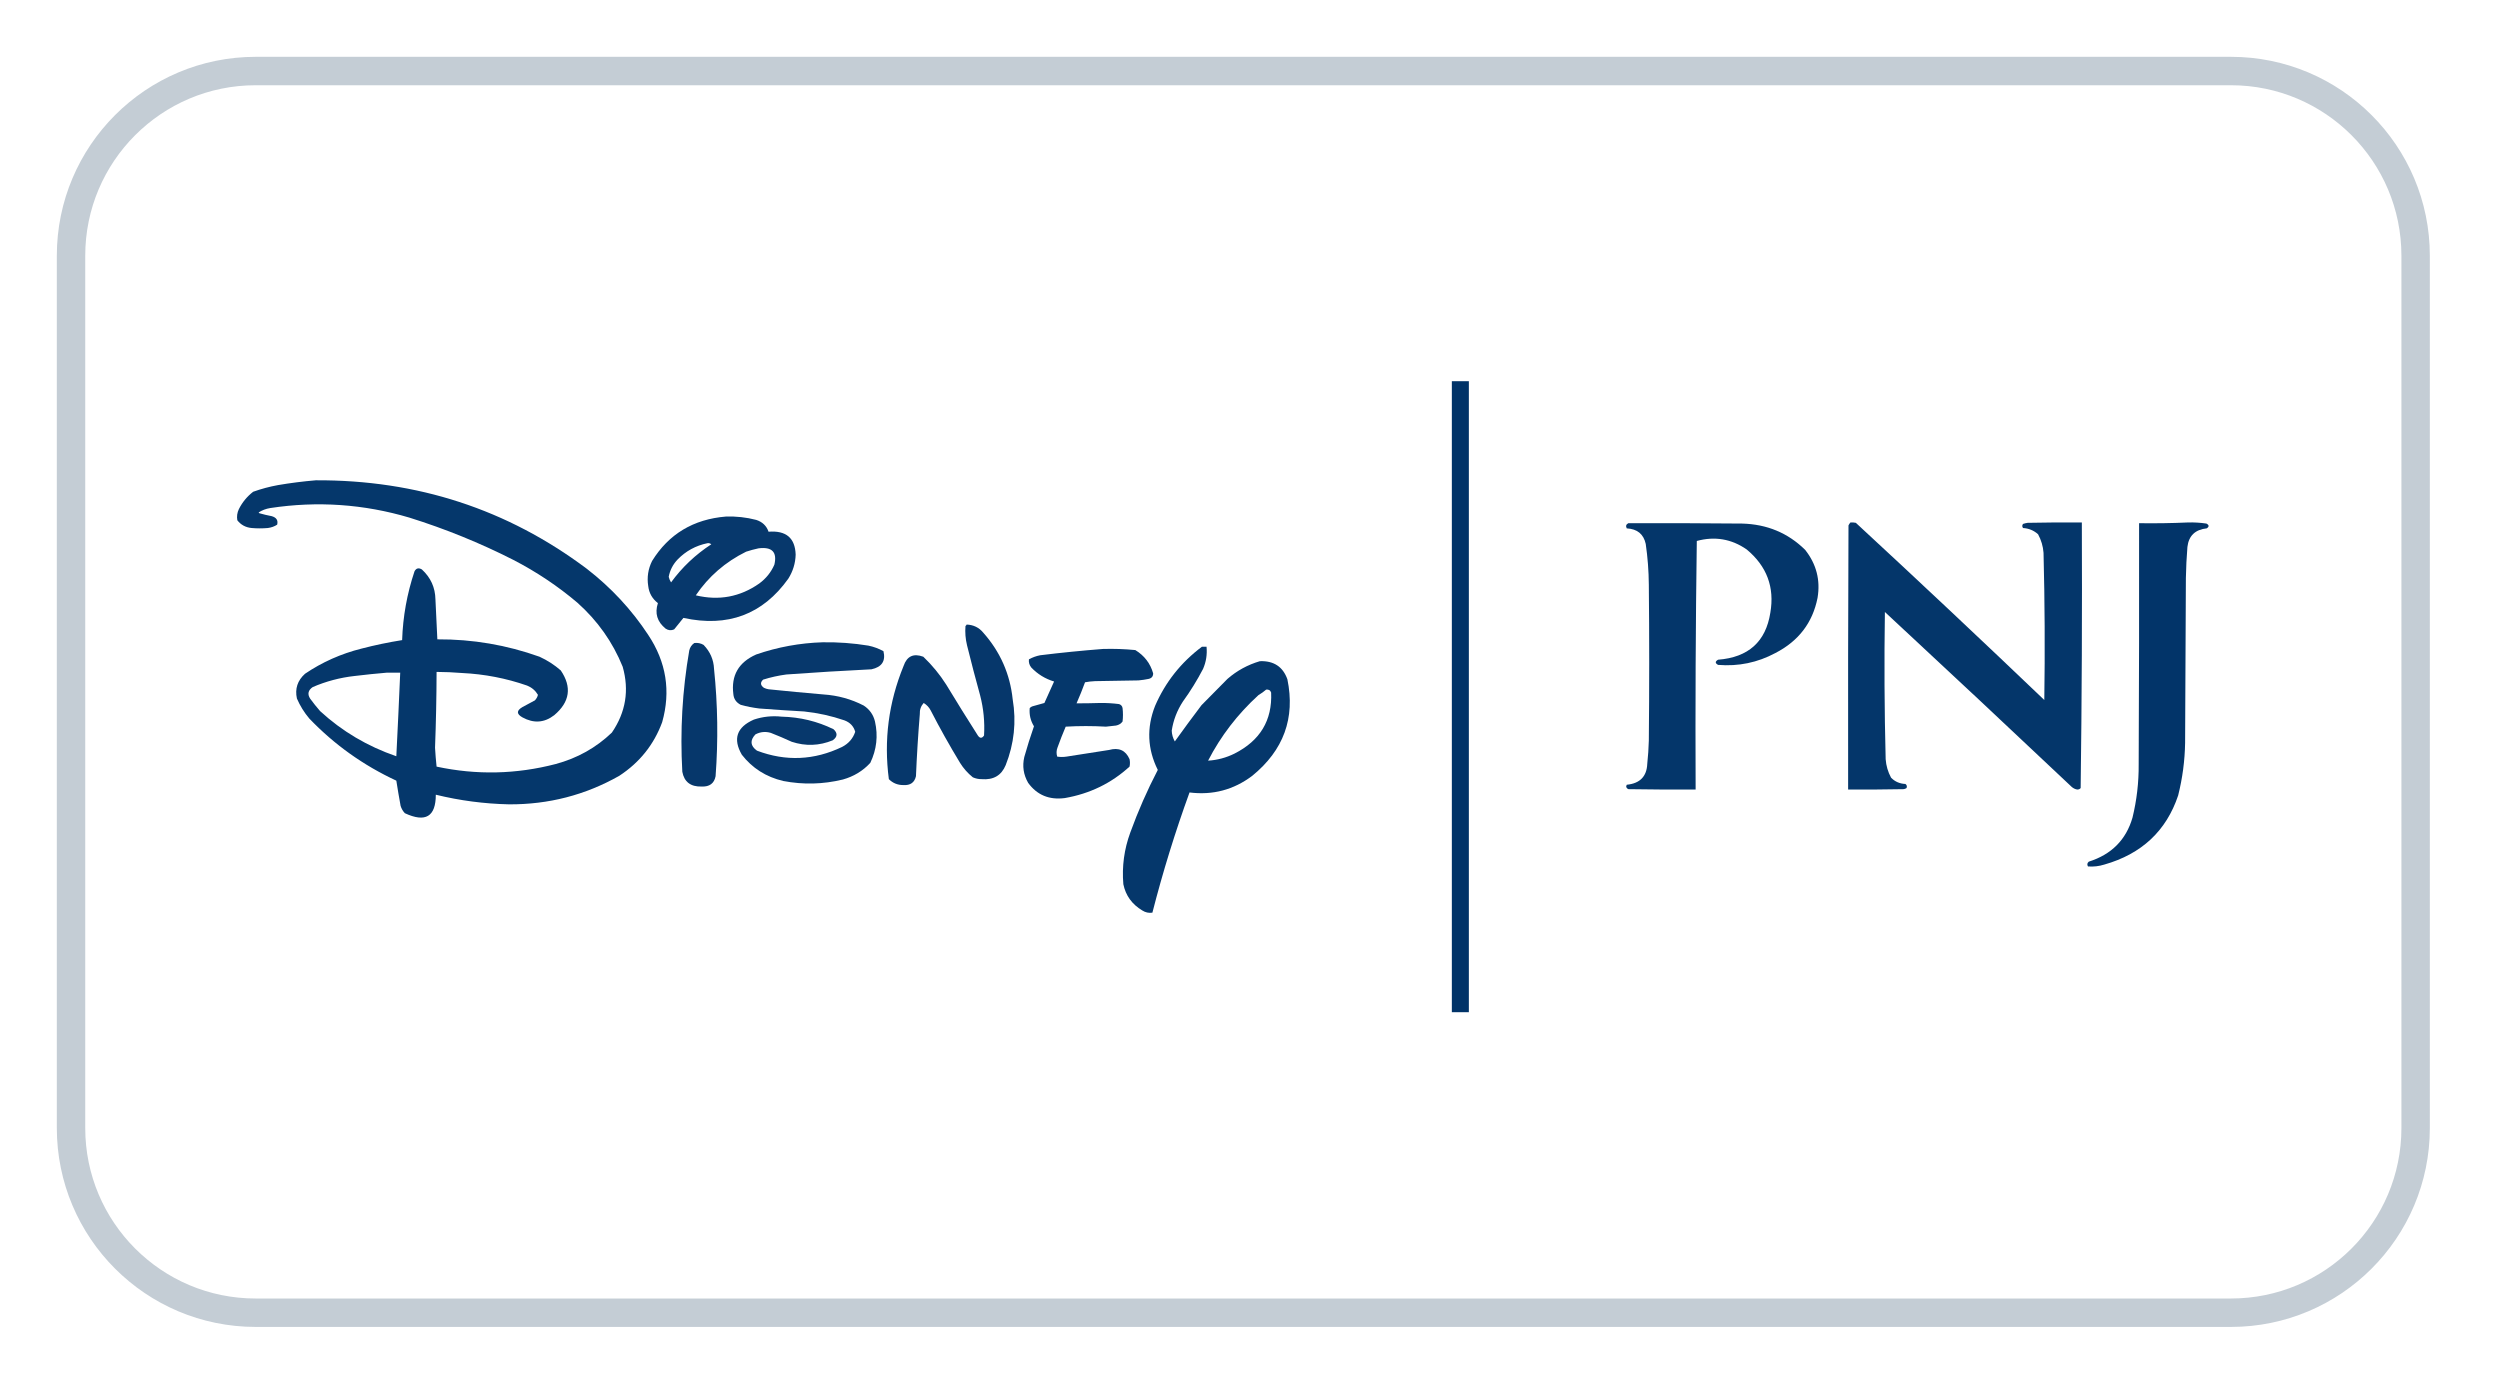
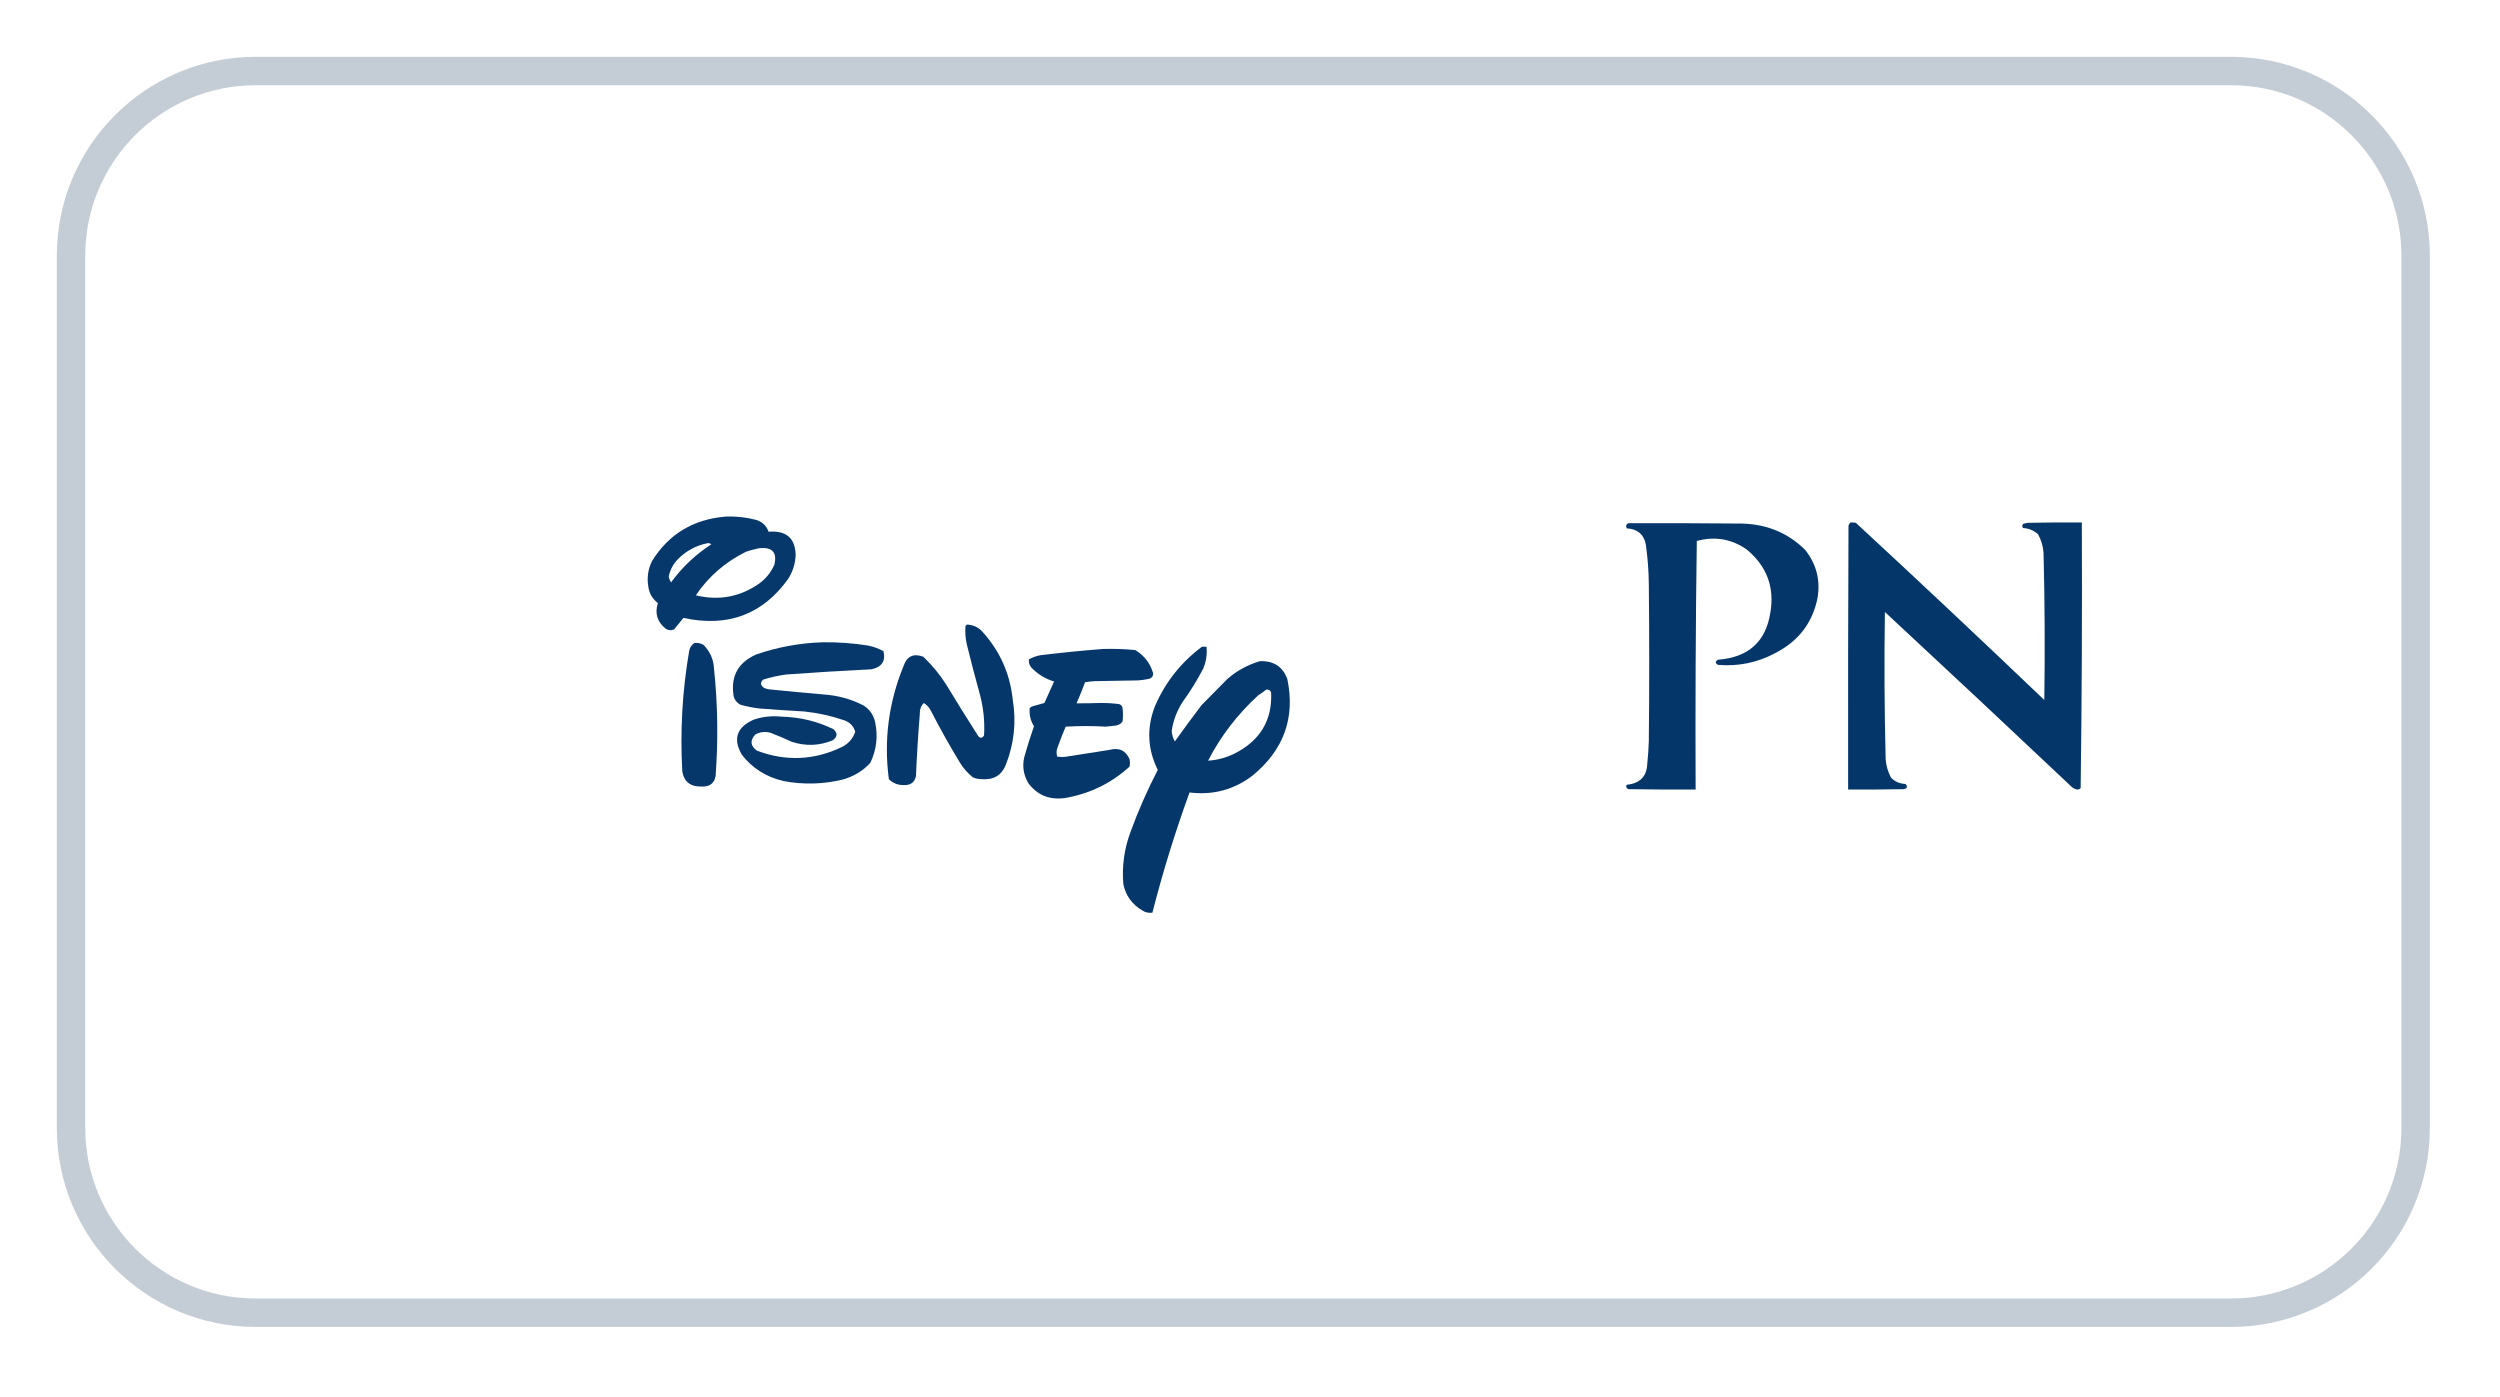
<svg xmlns="http://www.w3.org/2000/svg" width="68" height="38" viewBox="0 0 68 38" fill="none">
  <g filter="url(#filter0_d_6736_626)">
    <path d="M2.318 6.182C2.318 3.622 4.394 1.546 6.955 1.546H60.682C63.243 1.546 65.318 3.622 65.318 6.182V29.91C65.318 32.47 63.243 34.546 60.682 34.546H6.955C4.394 34.546 2.318 32.47 2.318 29.91V6.182Z" fill="white" />
    <path d="M60.682 1.159C63.456 1.159 65.705 3.409 65.705 6.183V29.909C65.705 32.683 63.456 34.933 60.682 34.933H6.955C4.181 34.933 1.932 32.683 1.932 29.909V6.183C1.932 3.409 4.181 1.159 6.955 1.159H60.682Z" stroke="#C4CDD5" stroke-width="0.773" />
-     <path opacity="0.999" fill-rule="evenodd" clip-rule="evenodd" d="M39.49 9.595C39.645 9.595 39.799 9.595 39.953 9.595C39.953 15.316 39.953 21.038 39.953 26.759C39.799 26.759 39.645 26.759 39.49 26.759C39.49 21.038 39.49 15.316 39.49 9.595Z" fill="#003368" />
-     <path opacity="0.977" fill-rule="evenodd" clip-rule="evenodd" d="M8.591 12.291C11.345 12.278 13.801 13.079 15.959 14.696C16.622 15.209 17.18 15.81 17.632 16.497C18.123 17.235 18.249 18.027 18.011 18.871C17.787 19.48 17.398 19.967 16.843 20.33C15.92 20.853 14.92 21.111 13.843 21.105C13.17 21.09 12.507 21.003 11.854 20.843C11.854 21.44 11.574 21.608 11.012 21.346C10.957 21.288 10.919 21.221 10.896 21.145C10.854 20.917 10.816 20.689 10.78 20.461C9.879 20.042 9.09 19.478 8.413 18.771C8.273 18.605 8.161 18.424 8.076 18.227C8.018 17.962 8.092 17.737 8.297 17.553C8.763 17.237 9.276 17.009 9.833 16.869C10.198 16.774 10.567 16.697 10.938 16.638C10.959 15.998 11.071 15.374 11.275 14.766C11.321 14.681 11.387 14.664 11.475 14.716C11.716 14.938 11.838 15.209 11.844 15.531C11.862 15.893 11.88 16.255 11.896 16.617C12.854 16.612 13.78 16.77 14.675 17.09C14.887 17.187 15.08 17.311 15.253 17.463C15.56 17.915 15.501 18.321 15.075 18.68C14.805 18.888 14.517 18.908 14.211 18.74C14.046 18.648 14.046 18.555 14.211 18.459C14.324 18.398 14.436 18.338 14.548 18.278C14.59 18.235 14.618 18.184 14.632 18.127C14.564 18.011 14.466 17.927 14.338 17.875C13.767 17.676 13.178 17.562 12.57 17.533C12.338 17.514 12.107 17.504 11.875 17.503C11.873 18.191 11.859 18.878 11.833 19.566C11.843 19.737 11.857 19.908 11.875 20.079C12.962 20.312 14.042 20.288 15.117 20.008C15.706 19.849 16.215 19.564 16.643 19.153C17.021 18.6 17.119 18.003 16.937 17.362C16.666 16.692 16.255 16.111 15.706 15.621C15.171 15.168 14.589 14.779 13.959 14.454C13.053 13.994 12.113 13.612 11.138 13.307C9.896 12.938 8.633 12.851 7.35 13.046C7.234 13.065 7.129 13.105 7.034 13.166C7.041 13.173 7.048 13.18 7.055 13.187C7.165 13.219 7.278 13.245 7.392 13.267C7.519 13.304 7.569 13.381 7.539 13.498C7.463 13.547 7.379 13.577 7.286 13.589C7.139 13.602 6.992 13.602 6.844 13.589C6.68 13.573 6.551 13.502 6.455 13.378C6.437 13.273 6.451 13.173 6.497 13.076C6.589 12.891 6.719 12.733 6.886 12.603C7.105 12.524 7.33 12.464 7.56 12.422C7.905 12.363 8.249 12.32 8.591 12.291ZM10.528 17.523C10.647 17.523 10.767 17.523 10.886 17.523C10.854 18.281 10.818 19.039 10.78 19.797C9.995 19.527 9.304 19.118 8.707 18.569C8.611 18.459 8.52 18.345 8.434 18.227C8.357 18.104 8.382 18 8.507 17.915C8.869 17.759 9.248 17.658 9.644 17.614C9.941 17.578 10.236 17.548 10.528 17.523Z" fill="#003368" />
    <path opacity="0.972" fill-rule="evenodd" clip-rule="evenodd" d="M19.747 13.277C20.026 13.268 20.299 13.298 20.568 13.368C20.737 13.422 20.849 13.529 20.905 13.69C21.382 13.652 21.627 13.86 21.642 14.313C21.635 14.548 21.568 14.766 21.442 14.967C20.747 15.941 19.796 16.297 18.589 16.034C18.508 16.138 18.424 16.242 18.337 16.346C18.257 16.382 18.18 16.376 18.105 16.326C17.875 16.14 17.805 15.908 17.895 15.632C17.742 15.513 17.654 15.358 17.632 15.169C17.594 14.93 17.629 14.701 17.737 14.485C18.19 13.753 18.86 13.35 19.747 13.277ZM19.242 14.002C19.283 13.996 19.318 14.006 19.347 14.032C18.916 14.313 18.551 14.659 18.253 15.068C18.223 15.021 18.201 14.971 18.189 14.917C18.222 14.738 18.303 14.58 18.432 14.444C18.655 14.215 18.925 14.068 19.242 14.002ZM20.631 14.142C21 14.095 21.143 14.243 21.063 14.585C20.974 14.791 20.837 14.962 20.652 15.098C20.13 15.464 19.554 15.571 18.926 15.42C19.272 14.909 19.728 14.513 20.294 14.233C20.407 14.196 20.52 14.166 20.631 14.142Z" fill="#003368" />
    <path opacity="0.982" fill-rule="evenodd" clip-rule="evenodd" d="M50.332 13.438C50.382 13.434 50.431 13.438 50.479 13.448C52.201 15.04 53.909 16.646 55.605 18.267C55.625 16.932 55.618 15.597 55.584 14.263C55.571 14.085 55.521 13.917 55.436 13.76C55.322 13.656 55.185 13.599 55.026 13.589C54.999 13.552 54.999 13.515 55.026 13.478C55.067 13.464 55.109 13.454 55.152 13.448C55.643 13.438 56.134 13.434 56.626 13.438C56.636 15.847 56.626 18.255 56.594 20.662C56.57 20.691 56.539 20.704 56.499 20.702C56.444 20.693 56.395 20.669 56.352 20.632C54.664 19.038 52.969 17.452 51.269 15.873C51.249 17.208 51.256 18.543 51.29 19.877C51.303 20.055 51.352 20.223 51.437 20.38C51.541 20.487 51.671 20.544 51.827 20.551C51.866 20.58 51.876 20.616 51.858 20.662C51.836 20.676 51.811 20.686 51.784 20.692C51.279 20.702 50.774 20.705 50.269 20.702C50.265 18.307 50.269 15.913 50.279 13.518C50.293 13.488 50.311 13.462 50.332 13.438Z" fill="#003368" />
-     <path opacity="0.989" fill-rule="evenodd" clip-rule="evenodd" d="M59.509 13.438C59.678 13.433 59.846 13.443 60.014 13.468C60.09 13.508 60.093 13.552 60.024 13.598C59.71 13.631 59.534 13.799 59.498 14.102C59.475 14.383 59.461 14.665 59.456 14.947C59.449 16.442 59.442 17.938 59.435 19.434C59.427 19.917 59.364 20.393 59.246 20.863C58.923 21.828 58.253 22.455 57.235 22.744C57.09 22.789 56.942 22.806 56.793 22.794C56.764 22.745 56.771 22.702 56.815 22.664C57.433 22.468 57.83 22.069 58.004 21.466C58.12 20.99 58.176 20.507 58.172 20.018C58.183 17.831 58.186 15.644 58.183 13.458C58.628 13.464 59.07 13.458 59.509 13.438Z" fill="#003368" />
    <path opacity="0.981" fill-rule="evenodd" clip-rule="evenodd" d="M44.29 13.458C45.322 13.455 46.353 13.458 47.384 13.468C48.061 13.485 48.633 13.723 49.1 14.183C49.406 14.57 49.519 15.006 49.437 15.491C49.303 16.165 48.921 16.665 48.289 16.99C47.805 17.25 47.285 17.357 46.732 17.312C46.648 17.266 46.648 17.219 46.732 17.171C47.557 17.107 48.03 16.681 48.153 15.893C48.272 15.201 48.058 14.628 47.511 14.173C47.097 13.886 46.644 13.808 46.153 13.941C46.122 16.194 46.111 18.448 46.121 20.702C45.511 20.706 44.901 20.702 44.29 20.692C44.234 20.664 44.219 20.624 44.248 20.572C44.607 20.537 44.793 20.346 44.806 19.998C44.828 19.791 44.842 19.583 44.848 19.374C44.862 17.959 44.862 16.544 44.848 15.129C44.845 14.758 44.817 14.389 44.764 14.022C44.706 13.755 44.534 13.614 44.248 13.599C44.215 13.537 44.229 13.49 44.29 13.458Z" fill="#003368" />
    <path opacity="0.976" fill-rule="evenodd" clip-rule="evenodd" d="M26.293 16.215C26.479 16.222 26.63 16.296 26.745 16.436C27.207 16.957 27.473 17.561 27.545 18.247C27.648 18.861 27.585 19.458 27.355 20.038C27.239 20.319 27.021 20.446 26.703 20.42C26.618 20.421 26.537 20.404 26.461 20.37C26.321 20.257 26.206 20.126 26.114 19.978C25.831 19.511 25.564 19.035 25.314 18.549C25.27 18.465 25.207 18.398 25.124 18.348C25.048 18.433 25.013 18.534 25.019 18.65C24.973 19.212 24.938 19.776 24.914 20.34C24.875 20.511 24.762 20.592 24.577 20.581C24.419 20.583 24.285 20.529 24.177 20.42C24.037 19.362 24.17 18.335 24.577 17.342C24.668 17.075 24.847 16.991 25.114 17.09C25.353 17.319 25.56 17.57 25.735 17.845C26.017 18.311 26.305 18.774 26.598 19.233C26.654 19.314 26.71 19.314 26.766 19.233C26.788 18.866 26.753 18.504 26.661 18.147C26.535 17.692 26.416 17.236 26.303 16.778C26.261 16.606 26.247 16.431 26.261 16.255C26.276 16.244 26.287 16.231 26.293 16.215Z" fill="#003368" />
    <path opacity="0.97" fill-rule="evenodd" clip-rule="evenodd" d="M22.378 16.697C22.795 16.691 23.209 16.721 23.62 16.788C23.765 16.818 23.902 16.869 24.03 16.939C24.095 17.207 23.986 17.371 23.704 17.432C22.931 17.47 22.16 17.517 21.389 17.573C21.174 17.602 20.963 17.648 20.757 17.713C20.674 17.791 20.681 17.865 20.778 17.935C20.818 17.954 20.86 17.968 20.904 17.975C21.402 18.027 21.9 18.074 22.399 18.116C22.788 18.142 23.153 18.242 23.493 18.418C23.653 18.523 23.755 18.668 23.799 18.85C23.887 19.24 23.845 19.615 23.672 19.977C23.471 20.196 23.222 20.347 22.925 20.43C22.388 20.561 21.848 20.574 21.304 20.47C20.837 20.36 20.462 20.121 20.178 19.756C19.929 19.325 20.038 19.006 20.505 18.8C20.75 18.718 21.003 18.692 21.262 18.72C21.761 18.732 22.231 18.846 22.672 19.062C22.788 19.168 22.781 19.269 22.651 19.363C22.284 19.514 21.912 19.527 21.536 19.404C21.349 19.318 21.16 19.237 20.968 19.162C20.822 19.118 20.681 19.132 20.547 19.203C20.394 19.366 20.408 19.514 20.589 19.645C21.374 19.942 22.146 19.908 22.904 19.544C23.082 19.452 23.201 19.314 23.262 19.132C23.22 18.981 23.121 18.877 22.967 18.82C22.613 18.699 22.248 18.618 21.873 18.579C21.465 18.556 21.058 18.529 20.652 18.498C20.481 18.477 20.312 18.444 20.147 18.398C20.025 18.335 19.958 18.238 19.947 18.106C19.883 17.6 20.09 17.241 20.568 17.029C21.155 16.826 21.759 16.716 22.378 16.697Z" fill="#003368" />
    <path opacity="0.975" fill-rule="evenodd" clip-rule="evenodd" d="M18.885 16.717C18.977 16.706 19.061 16.723 19.137 16.768C19.316 16.952 19.411 17.17 19.422 17.422C19.523 18.393 19.537 19.366 19.464 20.34C19.426 20.536 19.299 20.63 19.085 20.621C18.786 20.63 18.61 20.495 18.559 20.219C18.496 19.112 18.559 18.012 18.748 16.919C18.768 16.833 18.814 16.766 18.885 16.717Z" fill="#003368" />
    <path opacity="0.977" fill-rule="evenodd" clip-rule="evenodd" d="M32.692 16.818C32.734 16.818 32.776 16.818 32.818 16.818C32.838 17.028 32.807 17.229 32.723 17.422C32.562 17.73 32.38 18.026 32.176 18.307C32.016 18.552 31.914 18.817 31.871 19.102C31.875 19.207 31.904 19.304 31.955 19.394C32.192 19.063 32.434 18.734 32.681 18.408C32.916 18.17 33.151 17.932 33.386 17.694C33.643 17.47 33.937 17.309 34.27 17.211C34.646 17.198 34.895 17.362 35.017 17.704C35.234 18.758 34.915 19.634 34.06 20.33C33.556 20.71 32.988 20.861 32.355 20.782C31.964 21.859 31.627 22.949 31.345 24.052C31.246 24.066 31.155 24.046 31.071 23.992C30.791 23.825 30.619 23.587 30.555 23.278C30.514 22.795 30.577 22.326 30.745 21.869C30.956 21.287 31.205 20.721 31.492 20.169C31.209 19.6 31.185 19.02 31.418 18.428C31.697 17.783 32.121 17.247 32.692 16.818ZM34.439 17.985C34.508 17.975 34.554 18.002 34.575 18.066C34.608 18.82 34.275 19.373 33.576 19.726C33.351 19.837 33.112 19.901 32.86 19.917C33.204 19.249 33.66 18.655 34.228 18.136C34.304 18.091 34.374 18.04 34.439 17.985Z" fill="#003368" />
    <path opacity="0.977" fill-rule="evenodd" clip-rule="evenodd" d="M29.997 16.879C30.293 16.87 30.588 16.88 30.881 16.909C31.128 17.061 31.289 17.272 31.366 17.543C31.366 17.626 31.324 17.676 31.239 17.694C31.149 17.712 31.058 17.726 30.966 17.734C30.573 17.741 30.18 17.748 29.787 17.754C29.695 17.758 29.604 17.768 29.513 17.785C29.442 17.978 29.365 18.169 29.282 18.358C29.495 18.358 29.709 18.355 29.924 18.348C30.097 18.346 30.269 18.356 30.439 18.378C30.494 18.397 30.526 18.434 30.534 18.489C30.548 18.61 30.548 18.73 30.534 18.851C30.492 18.91 30.432 18.947 30.355 18.962C30.264 18.973 30.173 18.983 30.082 18.992C29.717 18.971 29.352 18.971 28.987 18.992C28.908 19.177 28.834 19.365 28.766 19.555C28.733 19.639 28.73 19.723 28.756 19.807C28.84 19.82 28.924 19.82 29.008 19.807C29.394 19.744 29.779 19.684 30.166 19.626C30.433 19.552 30.619 19.636 30.724 19.877C30.738 19.944 30.738 20.011 30.724 20.078C30.231 20.53 29.645 20.815 28.966 20.934C28.541 20.991 28.208 20.853 27.966 20.521C27.838 20.299 27.803 20.064 27.861 19.817C27.94 19.535 28.028 19.257 28.124 18.982C28.03 18.83 27.992 18.666 28.008 18.489C28.027 18.465 28.052 18.448 28.082 18.439C28.192 18.408 28.301 18.378 28.408 18.348C28.496 18.153 28.584 17.959 28.671 17.764C28.427 17.69 28.221 17.562 28.05 17.382C27.997 17.315 27.977 17.241 27.987 17.161C28.082 17.108 28.184 17.071 28.292 17.05C28.863 16.98 29.431 16.923 29.997 16.879Z" fill="#003368" />
  </g>
  <defs>
    <filter id="filter0_d_6736_626" x="-0.001" y="0.001" width="67.638" height="37.636" filterUnits="userSpaceOnUse" color-interpolation-filters="sRGB">
      <feFlood flood-opacity="0" result="BackgroundImageFix" />
      <feColorMatrix in="SourceAlpha" type="matrix" values="0 0 0 0 0 0 0 0 0 0 0 0 0 0 0 0 0 0 127 0" result="hardAlpha" />
      <feOffset dy="0.773" />
      <feGaussianBlur stdDeviation="0.773" />
      <feColorMatrix type="matrix" values="0 0 0 0 0.569 0 0 0 0 0.62 0 0 0 0 0.671 0 0 0 0.16 0" />
      <feBlend mode="normal" in2="BackgroundImageFix" result="effect1_dropShadow_6736_626" />
      <feBlend mode="normal" in="SourceGraphic" in2="effect1_dropShadow_6736_626" result="shape" />
    </filter>
  </defs>
</svg>